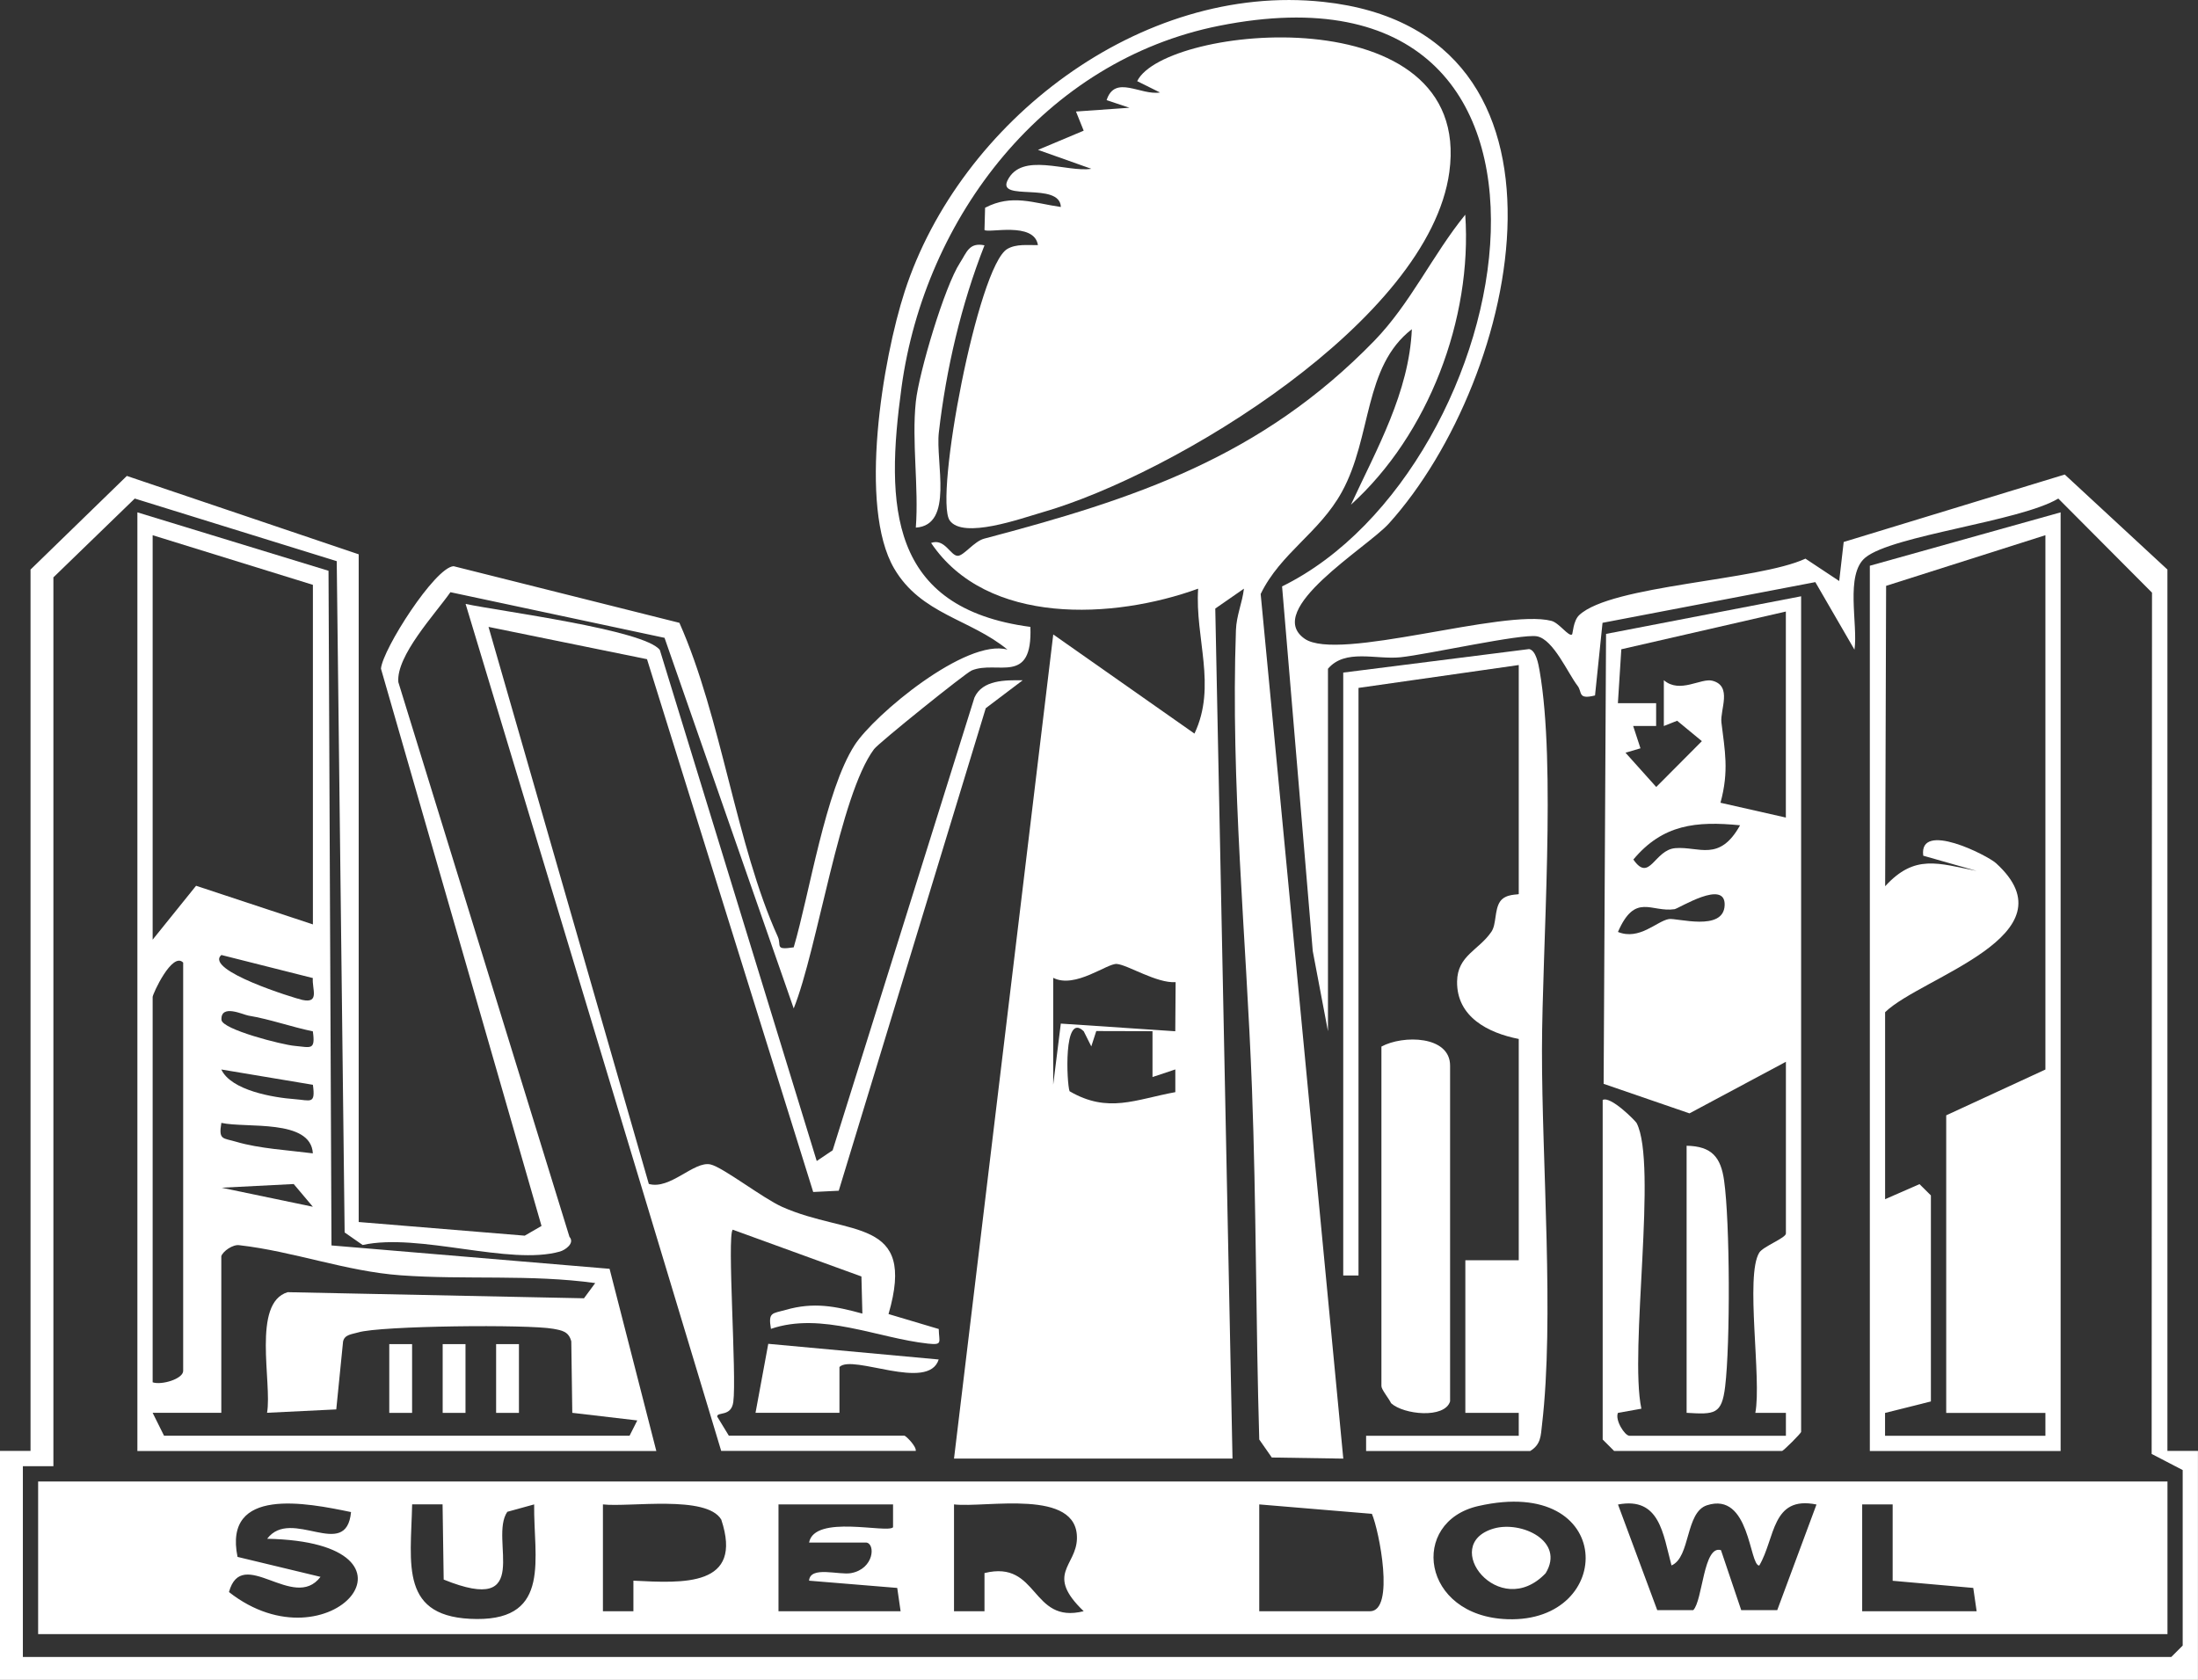
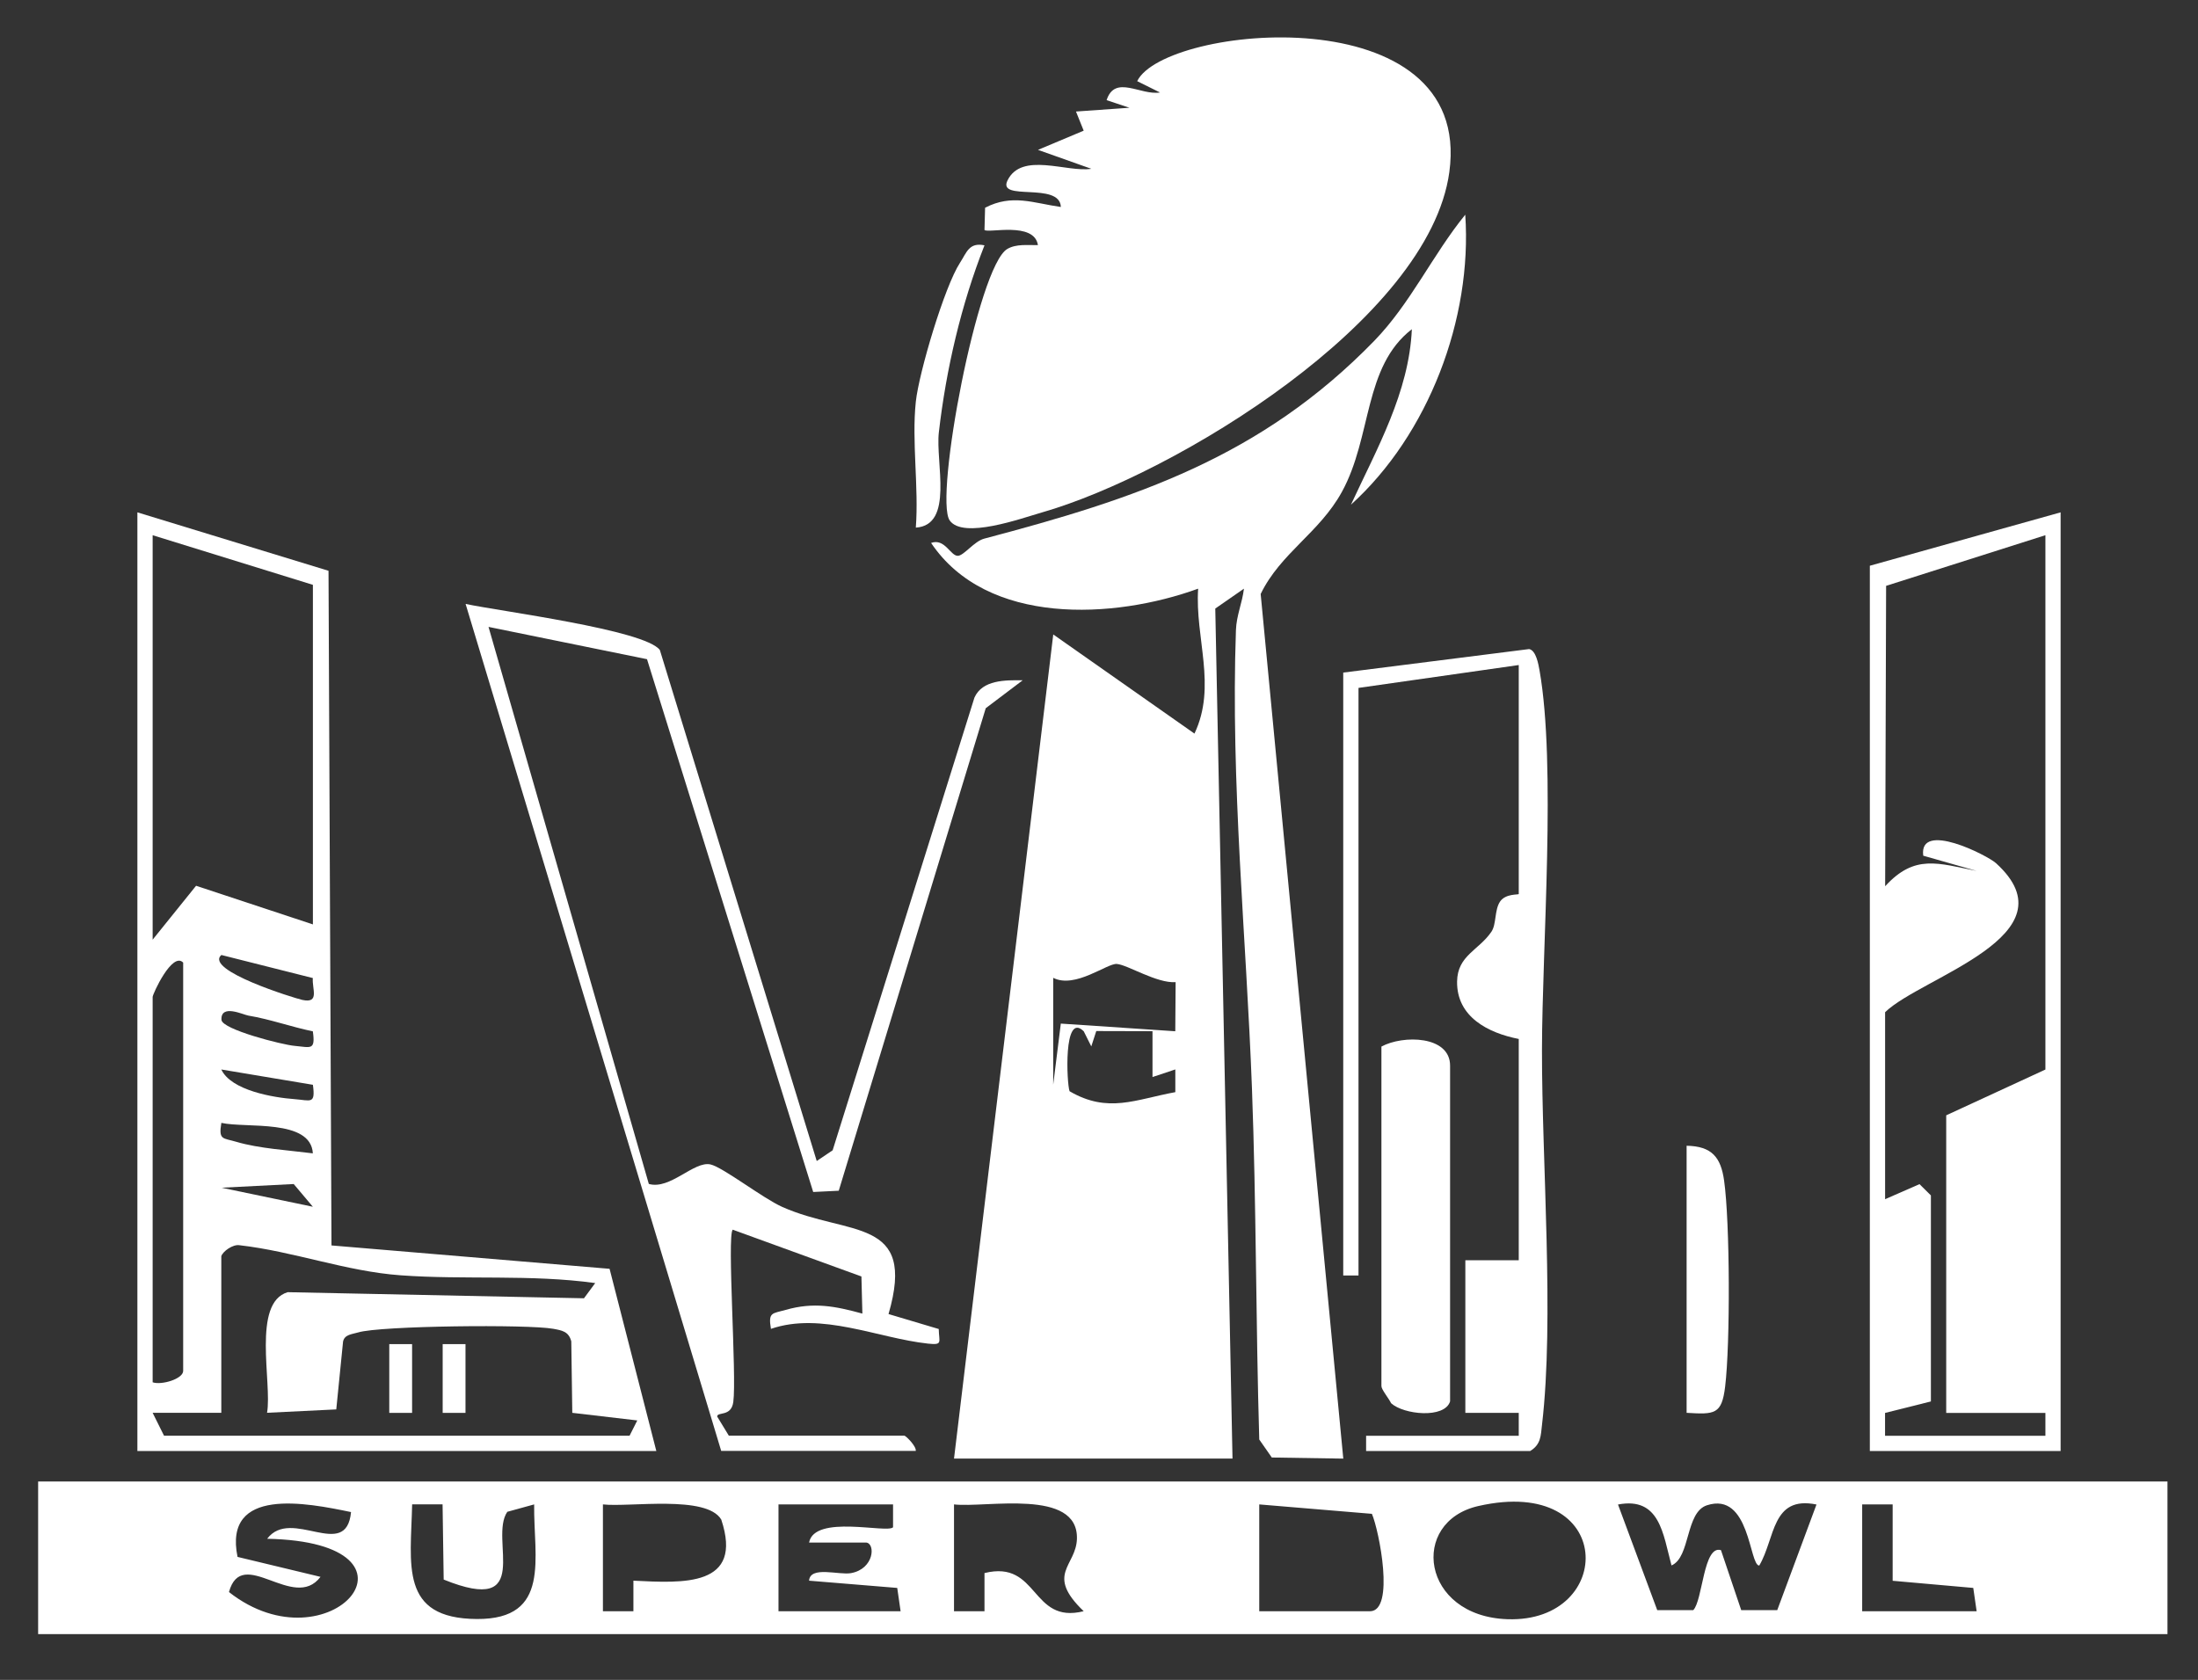
<svg xmlns="http://www.w3.org/2000/svg" id="Layer_2" data-name="Layer 2" viewBox="0 0 436.3 333.49">
  <rect x="0" y="0" width="436.3" height="333.49" fill="#333333" stroke="none" />
  <defs>
    <style>
      .cls-1 {
        fill: #fff;
      }
    </style>
  </defs>
  <g id="Layer_1-2" data-name="Layer 1">
    <g>
-       <path class="cls-1" d="M71.2,242.59l32.96,2.71,3.33-1.93-31.87-110.63c.33-3.85,10.73-20.14,14.42-20.34l44.82,11.24c8.36,18.8,11.25,44.05,19.52,62.28.81,1.78-.72,2.74,3.17,2.14,3.16-10.71,6.27-31.13,12.11-40.17,3.89-6.02,22.15-21.24,30.32-18.93-7.38-6.09-17.17-6.99-22.5-16.12-7.15-12.25-2.27-41.53,2.11-55.01C190.51,24.22,226.37-3.53,262.68.37c54.13,5.8,39.1,74.66,13,103.57-4.35,4.81-24.98,17.08-16.71,22.86,6.66,4.65,39.41-6.02,48.98-3.55,1.55.4,3.43,3.2,4.1,2.7.16-.12.22-2.72,1.43-3.85,6.4-5.98,35.43-6.8,44.9-11.2l6.7,4.44.89-7.75,43.88-13.39,20.38,18.86v174.97h6.06v45.45H0v-45.45h6.06V113.07l19.12-18.59,46.02,15.56v132.56ZM10.6,114.58v176.49h-6.06v37.87h426.45l2.27-2.27v-34.84l-6.16-3.2.07-170.98-18.6-18.68c-7.62,4.56-32.88,7.29-38.29,11.71-4.09,3.34-1.43,13.28-2.17,18.29l-7.77-13.41-42.24,8.08-1.49,14.42c-3.49.87-2.49-.65-3.46-1.91-1.93-2.49-4.79-9.21-8.06-9.83-3.04-.58-21.75,3.61-27.11,4.16-4.87.5-10.96-1.75-14.38,2.28v71.96l-3.02-15.91-6.09-72.4c47.62-23.35,67.01-127.13-12.49-111.29-34.56,6.88-58.42,37.88-63.05,71.78-3.2,23.46-2.57,43.82,25.58,47.55.46,11.74-6.61,6.54-11.66,8.65-1.22.51-18.46,14.39-19.37,15.61-6.85,9.17-11.18,39.58-15.95,51.48l-25.64-73.57-42.5-9.06c-3.07,4.37-10.8,12.63-10.34,17.86l33.97,110.12c1.11,1.24-.83,2.61-1.89,2.91-10.03,2.85-27.94-3.77-39.17-1.3l-3.57-2.49-1.57-133.26-40.09-12.43-16.11,15.61Z" />
      <path class="cls-1" d="M189.37,289.56l19.7-163.61,28.03,19.68c4.48-9.47.08-18.91.73-28.77-16.75,6.09-41.93,7.41-53.01-9.08,2.71-.98,3.83,2.55,5.29,2.56,1.19,0,3.25-2.88,5.25-3.41,29.98-7.91,54.93-16.13,77.4-39.24,7.24-7.45,11.61-17.11,18.09-25.07,1.42,20.68-7.32,43.66-22.69,57.57,5.14-11.1,11.54-22.32,12.09-34.84-9.65,7.47-7.86,21.31-13.89,32.3-4.44,8.1-12.18,12.14-16.12,20.27l16.4,171.64-14.19-.22-2.49-3.57c-.69-23.21-.58-46.56-1.45-69.75-1.13-30.13-4.25-60.6-3.18-90.92.1-2.92,1.26-5.42,1.59-8.24l-5.69,3.95,3.42,168.74h-55.29ZM209.06,194.12v21.21l1.51-12.13,22.72,1.52.07-9.75c-3.73.27-9.5-3.43-11.67-3.61-1.92-.17-8.26,4.97-12.62,2.76ZM215.12,204.73c-4.1-4.05-3.36,10.53-2.81,11.9,7.65,4.46,13.09,1.62,20.99.18v-4.51s-4.53,1.51-4.53,1.51v-9.1s-11.16-.03-11.16-.03l-.99,3.05-1.5-3Z" />
      <path class="cls-1" d="M430.24,294.1v30.3H7.57v-30.3h422.67ZM69.68,300.17c-8.75-1.82-25.39-5.13-22.53,8.9l16.47,3.96c-5.31,7.03-15.59-6.37-18.17,3.02,19.98,15.68,41.99-9.87,7.58-10.58,4.81-6.36,15.7,4.54,16.65-5.3ZM87.86,298.64h-6.05c-.26,11.94-2.59,22.68,12.86,22.76,14.81.08,11.22-12.17,11.36-22.75l-5.33,1.47c-3.71,5.39,5.47,20.78-12.63,13.45l-.22-14.94ZM119.68,298.65v21.21h6.05s0-6.07,0-6.07c9.91.49,21.89,1.27,17.44-12.13-2.92-4.93-18.13-2.42-23.49-3.01ZM177.25,298.65h-22.72v21.21h24.24l-.67-4.63-17.5-1.44c.22-3,5.95-1.06,8.33-1.5,4.59-.84,4.88-5.84,3.02-6.07h-11.35c1.09-5.64,15.48-1.77,16.67-3.03v-4.54ZM189.37,298.65v21.21h6.05s0-7.58,0-7.58c10.83-2.69,9.13,10.22,19.69,7.57-7.7-7.39-1.49-8.91-1.34-14.38.27-10.09-18.04-6.09-24.41-6.82ZM249.96,298.65v21.21h21.97c5.02,0,1.81-16.08.39-19.34l-22.36-1.87ZM293.45,298.97c-13.75,3.12-11.38,21.89,5.79,22.47,21.54.73,21.58-28.69-5.79-22.47ZM331.79,310.76c-1.68-6.2-2.29-13.68-10.62-12.09l7.79,20.97h7.15c1.9-1.94,2-12.99,5.5-11.91l4.02,11.91h7.15s7.79-20.97,7.79-20.97c-8.95-1.82-8.15,6.69-11.36,12.12-2.01,0-1.82-14.74-10.38-11.97-4.32,1.4-3.24,10.32-7.03,11.94ZM369.64,298.65v21.21h22.72l-.67-4.63-16-1.42v-15.16s-6.05,0-6.05,0Z" />
      <path class="cls-1" d="M206.03,48.67c-.73-4.77-9.9-2.31-10.61-3.02l.12-4.41c5.36-2.79,9.58-.92,15.04-.15-.19-5.09-12.68-1.01-10.59-5.27,2.81-5.75,11.78-1.55,16.64-2.31l-10.59-3.76,9.07-3.81-1.53-3.8,10.62-.75-4.54-1.51c1.66-5.12,6.73-.9,10.6-1.52l-4.53-2.25c5.41-11.16,66.77-17.21,61.96,18.05-4,29.36-54.55,60.03-80.88,67.57-4.08,1.17-15.65,5.37-18.3,1.58-3.09-4.43,5.58-50.48,11.44-53.89,1.78-1.04,4.07-.73,6.07-.76Z" />
      <path class="cls-1" d="M27.27,101.71l37.94,11.6.59,133.93,55.2,4.64,9.28,36.17H27.27V101.71ZM62.11,183.51v-67.41l-31.81-9.85v80.29l8.62-10.7,23.19,7.67ZM62.1,194.16l-18.16-4.58c-3.47,3.04,14.59,8.6,16.08,8.92,3.52.75,1.87-2.24,2.08-4.35ZM36.36,191.09c-2.17-2.25-6.06,6.25-6.06,6.82v76.5c1.76.61,6.06-.67,6.06-2.27v-81.05ZM62.11,204.74c-4.29-.88-8.48-2.41-12.82-3.13-1.02-.17-5.5-2.37-5.33.84.1,1.92,12.12,4.97,14.51,5.17,3.17.27,4.18,1.02,3.63-2.88ZM62.11,215.35l-18.18-3.04c1.96,4.18,10.34,5.58,14.57,5.89,3.17.24,4.15,1.11,3.61-2.86ZM62.1,228.95c-.41-6.9-13.27-4.94-18.16-6.04-.59,3.46.3,2.96,2.97,3.76,4.51,1.34,10.44,1.68,15.19,2.29ZM62.1,239.56l-3.8-4.51-14.34.73,18.14,3.78ZM43.93,249.41v31.06h-13.63s2.26,4.54,2.26,4.54h92.41l1.53-3.03-12.9-1.51-.2-14.19c-.51-1.97-1.85-2.17-3.57-2.49-4.91-.91-34.37-.62-38.74.72-1.18.36-2.69.39-2.99,1.8l-1.35,13.48-13.74.67c1.04-5.89-3.06-21.83,4.1-23.94l58.81,1.21,2.23-3.02c-12.75-1.77-25.86-.61-38.61-1.54-10.82-.78-21.21-4.74-31.98-5.97-1.32-.24-3.35,1.22-3.64,2.2Z" />
-       <path class="cls-1" d="M357.52,118.37v165.88c0,.27-3.52,3.79-3.79,3.79h-33.33l-2.27-2.27v-67.41c1.6-.86,6.55,4.21,6.73,4.57,4.21,8.1-1.5,45.18.95,56.72l-4.65.83c-.63,1.41,1.35,4.54,2.28,4.54h31.06v-4.54s-6.07,0-6.07,0c1.29-6.7-2.05-27.25.78-31.81.76-1.23,5.29-2.91,5.29-3.8v-34.09l-19.14,10.24-17.04-5.86.48-89.32,38.73-7.47ZM354.49,121.4l-32.66,7.49-.68,10.7h7.59s0,4.53,0,4.53h-4.56s1.45,4.43,1.45,4.43l-2.97.88,6.1,6.8,9.06-9.1-4.91-4.05-2.64,1.05v-9.1c3.18,2.74,7.37-.49,9.64.11,4.02,1.05,1.49,5.78,1.79,8.28.66,5.53,1.55,9.62-.19,15.94l12.98,2.94v-40.9ZM345.4,163.83c-8.7-.85-15.33-.2-21.18,6.8,3.24,4.69,4.15-1.93,8.34-2.26,4.67-.38,8.74,2.84,12.84-4.54ZM321.17,185.01c4.25,1.72,7.68-2.14,10.09-2.56,1.58-.27,10.86,2.56,11.08-2.73s-9.1.64-9.95.77c-4.62.69-7.8-3.37-11.23,4.52Z" />
      <path class="cls-1" d="M409.03,101.71v186.34h-37.87V112.31l37.87-10.6ZM406,106.25l-31.61,10.05-.19,59.63c5.88-6.43,10.5-4.55,18.16-3.04l-10.6-3.02c-.91-7,12.72-.08,14.44,1.48,15.76,14.32-14.85,22.59-22.01,29.59v37.12l6.83-2.99,2.26,2.24v40.9l-9.1,2.28v4.54h31.83v-4.54s-19.69,0-19.69,0v-59.08l19.69-9.09v-106.05Z" />
      <path class="cls-1" d="M143.16,288.04l-50.74-168.15c6.71,1.44,35.57,5.13,38.56,9.15l31.14,101.44,3.16-2.13,28.15-89.88c1.59-3.51,6.1-3.47,9.57-3.42l-7.33,5.54-29.18,95.79-5.07.25-32.99-105.77-31.46-6.41,31.82,110.58c4.24,1.22,8.96-4.6,12.24-3.87,2.48.56,10.35,6.69,14.24,8.43,13.1,5.85,26.75,1.87,21.1,21.27l9.97,2.97c.05,2.64.86,3.22-2.13,2.9-9.98-1.08-21.14-6.37-31.18-2.93-.58-3.38.26-3,2.94-3.77,5.55-1.59,9.84-.73,15.21.74l-.19-7.37-25.55-9.29c-1.15,1.27.81,29.03.12,34.19-.4,3.03-3.21,1.89-3.2,2.91l2.31,3.79h34.84c.26,0,2.39,2.05,2.27,3.03h-38.63Z" />
      <path class="cls-1" d="M266.63,133.52l36.9-4.67c1.37.26,1.85,3.01,2.07,4.26,3.32,18.88.51,54.77.48,75.34-.03,22.26,2.47,53.38.01,74.37-.26,2.21-.19,3.9-2.35,5.23h-32.57v-3.03h30.3v-4.54s-10.6,0-10.6,0v-30.3h10.6v-43.93c-6.02-1.18-12.33-4.34-12.24-11.4.07-5.2,4.33-6.2,6.83-9.91.99-1.48.58-4.29,1.69-5.95s3.72-1.32,3.72-1.52v-45.45l-31.81,4.54v116.65h-3.03v-119.68Z" />
      <path class="cls-1" d="M287.84,278.2c-1.08,3.46-9.2,2.65-11.71.36-.44-.94-1.92-2.71-1.92-3.39v-67.41c4.27-2.32,13.63-2.2,13.63,3.79v66.66Z" />
      <path class="cls-1" d="M334.8,227.45c4.97.09,6.78,2.26,7.43,6.9,1.18,8.33,1.23,32.46.21,40.89-.67,5.58-2.07,5.56-7.65,5.23v-53.02Z" />
-       <path class="cls-1" d="M186.33,269.88c-2.05,6.46-17.1-1.13-19.7,1.49v9.1s-16.66,0-16.66,0l2.53-13.7,33.83,3.11Z" />
      <path class="cls-1" d="M181.79,79.74c.61-5.74,5.68-22.83,8.77-27.58,1.32-2.02,1.78-4.1,4.86-3.46-4.63,11.76-7.61,24.56-9.06,37.13-.69,5.97,3.03,18.42-4.57,18.91.61-8.04-.84-17.1,0-25Z" />
-       <path class="cls-1" d="M296.5,303.44c5.48-1.59,14.21,2.48,10.31,8.87-9.19,9.65-21.21-5.7-10.31-8.87Z" />
      <rect class="cls-1" x="77.27" y="266.83" width="4.53" height="13.65" />
      <rect class="cls-1" x="87.87" y="266.83" width="4.53" height="13.65" />
-       <rect class="cls-1" x="98.48" y="266.83" width="4.53" height="13.65" />
    </g>
  </g>
</svg>